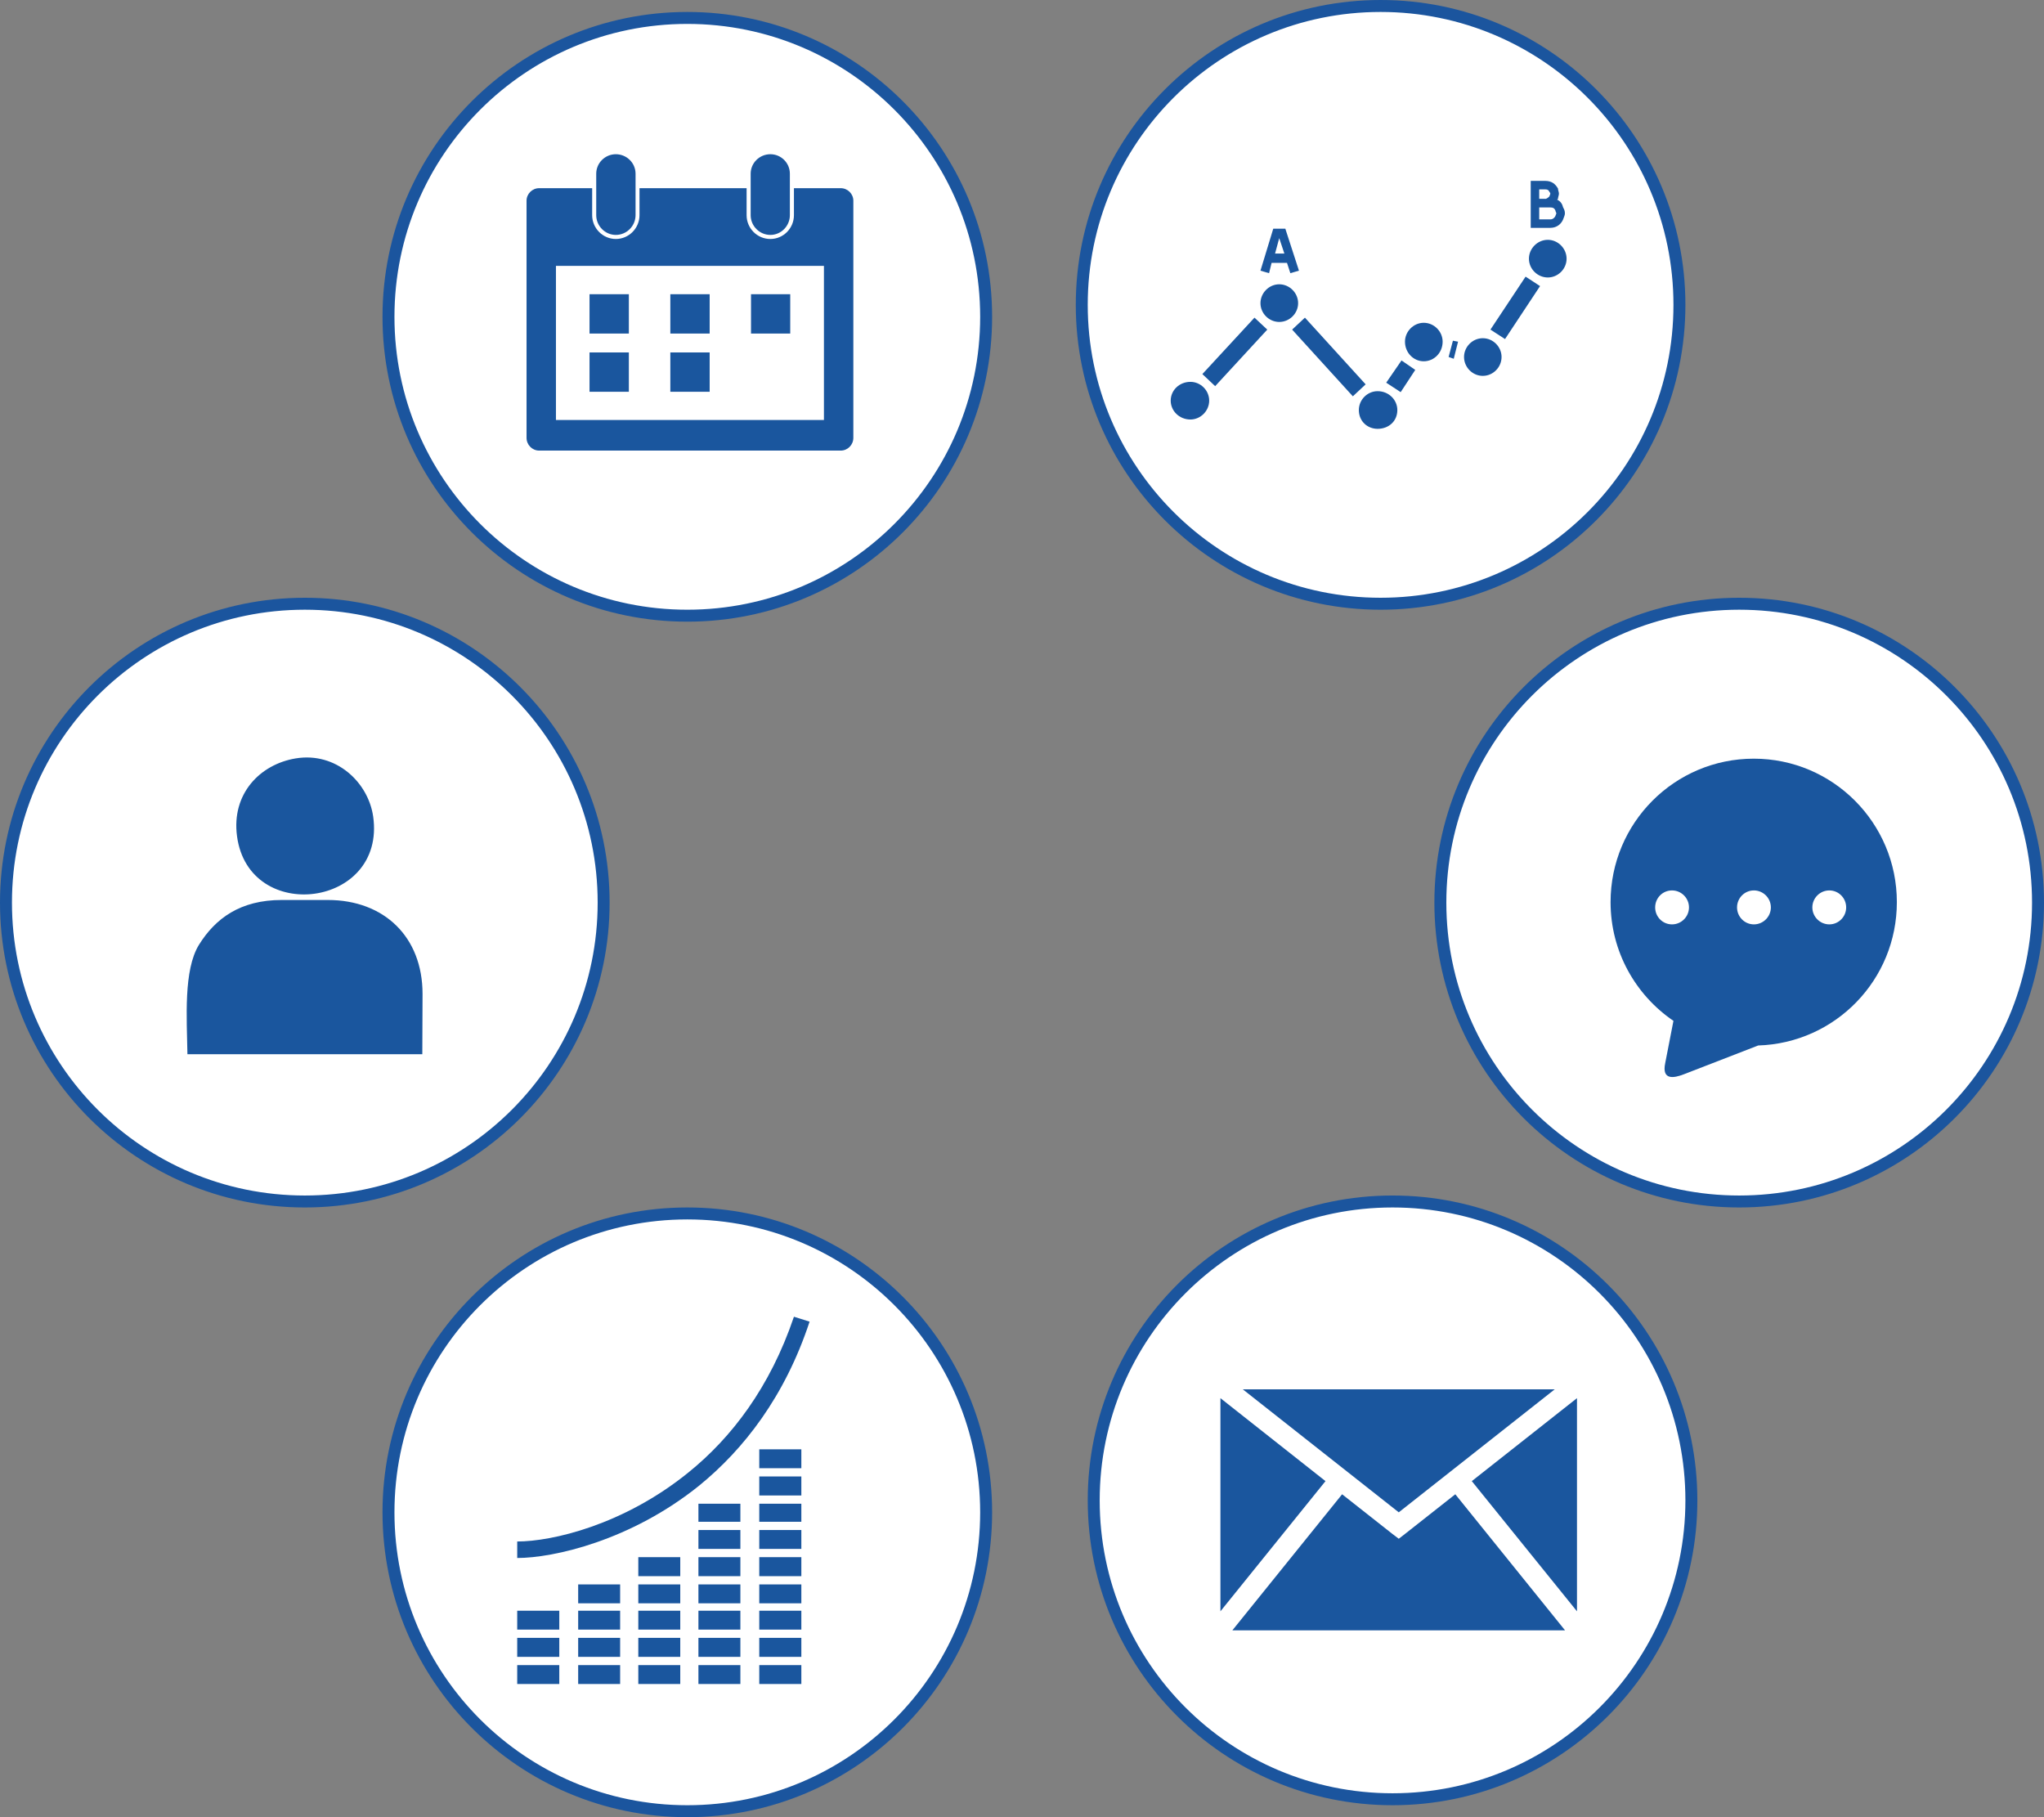
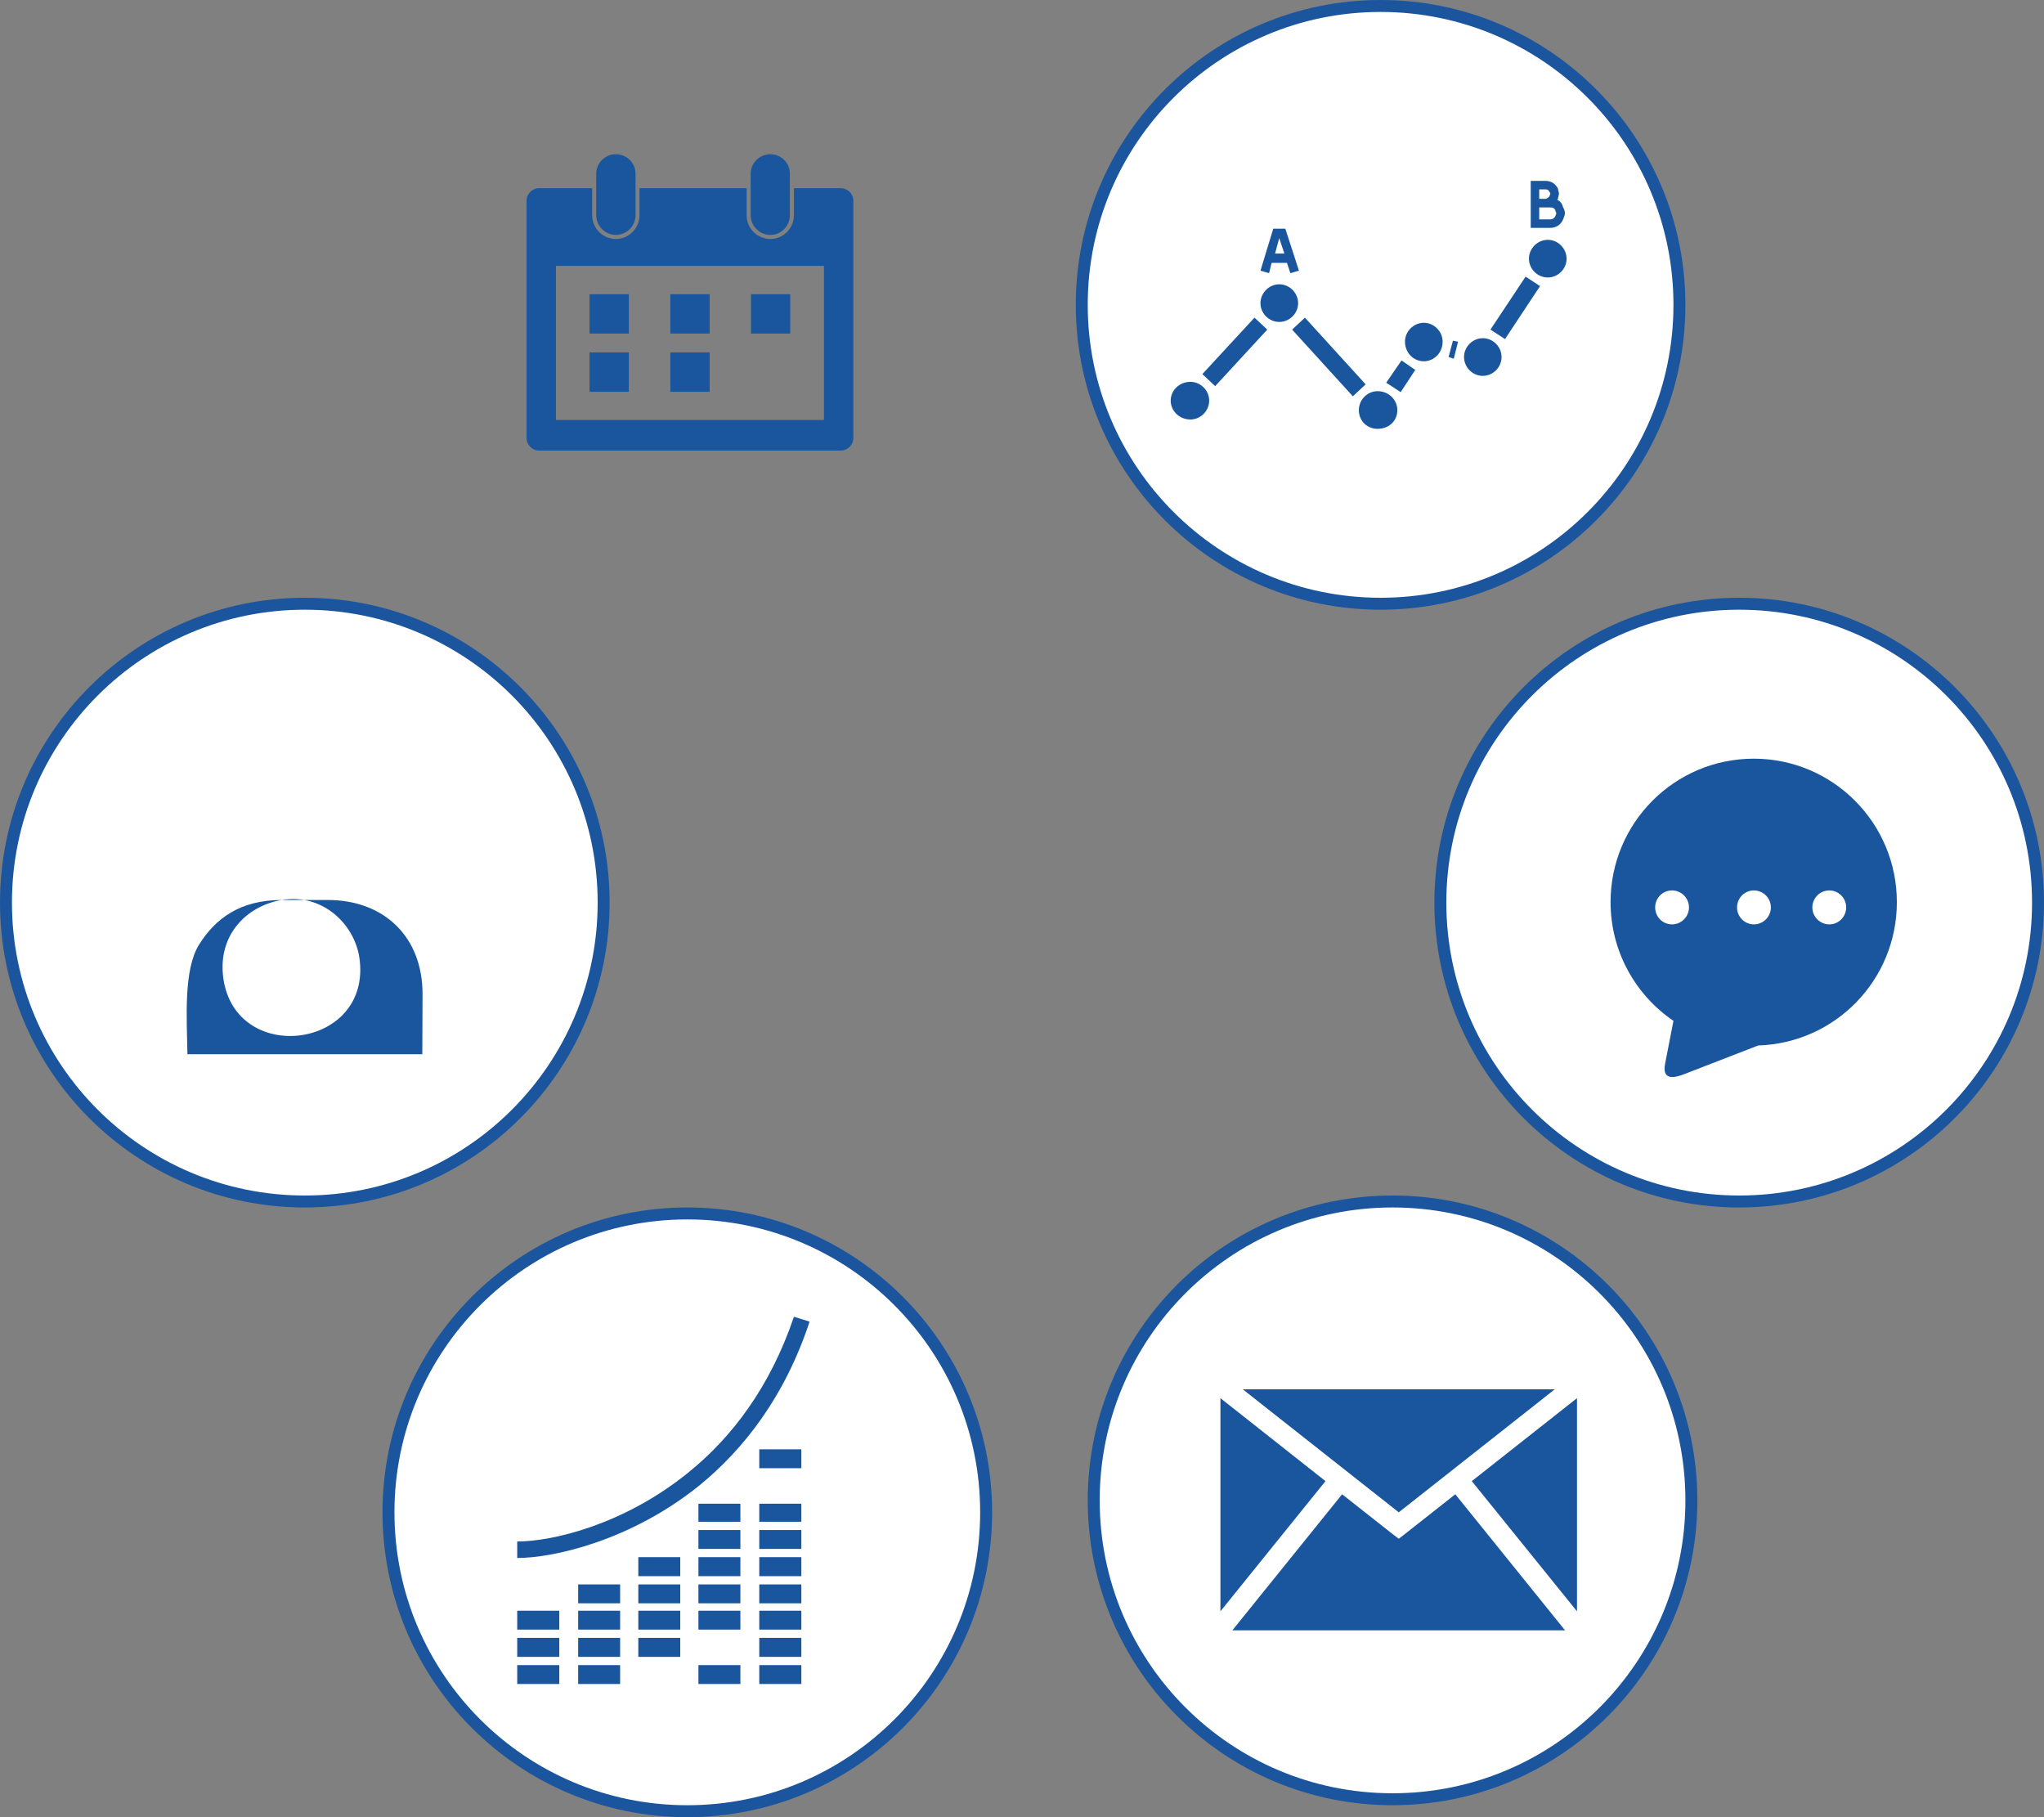
<svg xmlns="http://www.w3.org/2000/svg" id="uuid-90aa9178-3748-43d8-b10d-e6d4fd512415" data-name="レイヤー 1" viewBox="0 0 171 152">
  <rect x="0" y="0" width="171" height="152" fill="#808080" stroke="none" />
  <defs>
    <style>
      .uuid-ada7630e-a832-40ec-832d-d8072a5a0aed, .uuid-01d89f4b-aa11-4547-af1c-18df255a3f6c {
        fill: #1a569e;
      }

      .uuid-26862946-3b5c-4b04-b604-ce687bfed666 {
        fill: #fff;
        stroke: #1b559e;
        stroke-linecap: round;
        stroke-linejoin: round;
      }

      .uuid-01d89f4b-aa11-4547-af1c-18df255a3f6c {
        fill-rule: evenodd;
      }
    </style>
  </defs>
  <circle class="uuid-26862946-3b5c-4b04-b604-ce687bfed666" cx="115.5" cy="25.5" r="25" />
  <circle class="uuid-26862946-3b5c-4b04-b604-ce687bfed666" cx="145.5" cy="75.5" r="25" />
  <circle class="uuid-26862946-3b5c-4b04-b604-ce687bfed666" cx="116.5" cy="125.5" r="25" />
  <circle class="uuid-26862946-3b5c-4b04-b604-ce687bfed666" cx="57.5" cy="126.5" r="25" />
  <circle class="uuid-26862946-3b5c-4b04-b604-ce687bfed666" cx="25.5" cy="75.5" r="25" />
-   <circle class="uuid-26862946-3b5c-4b04-b604-ce687bfed666" cx="57.5" cy="26.5" r="25" />
  <path class="uuid-01d89f4b-aa11-4547-af1c-18df255a3f6c" d="M124.69,27.57l2.94-4.43,1.21.79-2.93,4.43-1.22-.79ZM121.55,28.5l.43.08-.36,1.43-.43-.15.36-1.36ZM115.97,32.01l1.28-1.86,1.15.79-1.22,1.86-1.21-.79ZM109.17,26.57l5.08,5.58-1.07,1-5.08-5.58,1.07-1ZM124.05,28.29c.86,0,1.57.72,1.57,1.57,0,.86-.71,1.58-1.57,1.58s-1.57-.72-1.57-1.58c0-.85.71-1.57,1.57-1.57ZM119.11,27c.86,0,1.58.72,1.58,1.58,0,.93-.72,1.64-1.58,1.64-.85,0-1.57-.71-1.57-1.64,0-.86.72-1.58,1.57-1.58ZM115.25,32.72c.93,0,1.65.72,1.65,1.58,0,.93-.72,1.57-1.65,1.57-.86,0-1.57-.64-1.57-1.57,0-.86.71-1.58,1.57-1.58ZM107.02,23.78c.86,0,1.58.72,1.58,1.58s-.72,1.57-1.58,1.57c-.85,0-1.57-.71-1.57-1.57s.72-1.58,1.57-1.58ZM99.59,31.94c.85,0,1.57.71,1.57,1.57s-.72,1.58-1.57,1.58c-.93,0-1.65-.72-1.65-1.58s.72-1.57,1.65-1.57ZM130.34,16.63l-.07.07c.29.14.43.36.5.65.08.14.15.28.15.5,0,.14-.07.28-.15.5-.14.35-.5.71-1.07.71h-1.64v-3.93h1.21c.57,0,.86.28,1.07.64,0,.14.08.29.08.43s-.08.29-.08.43ZM129.27,17.35h-.5v1h.93c.22,0,.36-.15.43-.29,0-.07.07-.14.07-.21,0-.08-.07-.15-.07-.22-.07-.21-.21-.28-.43-.28h-.43ZM128.77,16.63h.57c.15-.07.22-.14.29-.21,0-.08.07-.15.07-.22s-.07-.14-.07-.14c-.07-.15-.14-.22-.36-.22h-.5v.79ZM107.02,19.92l-.35,1.29h.78l-.43-1.29ZM105.45,22.64l1.07-3.51h1.01l1.14,3.51-.72.21-.28-.86h-1.29l-.21.86-.72-.21ZM129.49,20.06c.85,0,1.57.72,1.57,1.58s-.72,1.57-1.57,1.57c-.86,0-1.58-.71-1.58-1.57s.72-1.58,1.58-1.58ZM100.59,31.29l4.36-4.72,1.07,1-4.36,4.73-1.07-1.01Z" />
  <path class="uuid-ada7630e-a832-40ec-832d-d8072a5a0aed" d="M43.27,128.94c2.9,0,8.89-1.37,14.33-5.78,3.58-2.89,6.82-7.1,8.82-13.02l1.31.41c-2.07,6.27-5.51,10.68-9.23,13.71-5.72,4.61-12.2,6.06-15.23,6.06v-1.38Z" />
  <g>
    <rect class="uuid-ada7630e-a832-40ec-832d-d8072a5a0aed" x="63.52" y="139.28" width="3.52" height="1.58" />
    <rect class="uuid-ada7630e-a832-40ec-832d-d8072a5a0aed" x="63.52" y="137" width="3.52" height="1.59" />
    <rect class="uuid-ada7630e-a832-40ec-832d-d8072a5a0aed" x="63.52" y="134.73" width="3.52" height="1.58" />
    <rect class="uuid-ada7630e-a832-40ec-832d-d8072a5a0aed" x="63.52" y="132.53" width="3.52" height="1.58" />
    <rect class="uuid-ada7630e-a832-40ec-832d-d8072a5a0aed" x="63.52" y="130.25" width="3.52" height="1.59" />
    <rect class="uuid-ada7630e-a832-40ec-832d-d8072a5a0aed" x="63.52" y="127.98" width="3.52" height="1.58" />
    <rect class="uuid-ada7630e-a832-40ec-832d-d8072a5a0aed" x="63.52" y="125.78" width="3.52" height="1.51" />
-     <rect class="uuid-ada7630e-a832-40ec-832d-d8072a5a0aed" x="63.52" y="123.5" width="3.52" height="1.59" />
    <rect class="uuid-ada7630e-a832-40ec-832d-d8072a5a0aed" x="63.52" y="121.23" width="3.52" height="1.58" />
    <rect class="uuid-ada7630e-a832-40ec-832d-d8072a5a0aed" x="58.43" y="139.28" width="3.51" height="1.58" />
-     <rect class="uuid-ada7630e-a832-40ec-832d-d8072a5a0aed" x="58.43" y="137" width="3.51" height="1.59" />
    <rect class="uuid-ada7630e-a832-40ec-832d-d8072a5a0aed" x="58.43" y="134.73" width="3.51" height="1.58" />
    <rect class="uuid-ada7630e-a832-40ec-832d-d8072a5a0aed" x="58.43" y="132.53" width="3.51" height="1.58" />
    <rect class="uuid-ada7630e-a832-40ec-832d-d8072a5a0aed" x="58.43" y="130.25" width="3.51" height="1.59" />
    <rect class="uuid-ada7630e-a832-40ec-832d-d8072a5a0aed" x="58.43" y="127.98" width="3.51" height="1.58" />
    <rect class="uuid-ada7630e-a832-40ec-832d-d8072a5a0aed" x="58.43" y="125.78" width="3.51" height="1.51" />
  </g>
-   <rect class="uuid-ada7630e-a832-40ec-832d-d8072a5a0aed" x="53.4" y="139.28" width="3.51" height="1.58" />
  <rect class="uuid-ada7630e-a832-40ec-832d-d8072a5a0aed" x="53.4" y="137" width="3.51" height="1.59" />
  <rect class="uuid-ada7630e-a832-40ec-832d-d8072a5a0aed" x="53.4" y="134.73" width="3.51" height="1.58" />
  <rect class="uuid-ada7630e-a832-40ec-832d-d8072a5a0aed" x="53.4" y="132.53" width="3.51" height="1.58" />
  <rect class="uuid-ada7630e-a832-40ec-832d-d8072a5a0aed" x="53.4" y="130.25" width="3.51" height="1.59" />
  <rect class="uuid-ada7630e-a832-40ec-832d-d8072a5a0aed" x="48.37" y="139.28" width="3.51" height="1.58" />
  <rect class="uuid-ada7630e-a832-40ec-832d-d8072a5a0aed" x="48.37" y="137" width="3.51" height="1.59" />
  <rect class="uuid-ada7630e-a832-40ec-832d-d8072a5a0aed" x="48.37" y="134.73" width="3.51" height="1.58" />
  <rect class="uuid-ada7630e-a832-40ec-832d-d8072a5a0aed" x="48.37" y="132.53" width="3.51" height="1.58" />
  <rect class="uuid-ada7630e-a832-40ec-832d-d8072a5a0aed" x="43.27" y="139.28" width="3.52" height="1.58" />
  <rect class="uuid-ada7630e-a832-40ec-832d-d8072a5a0aed" x="43.27" y="137" width="3.52" height="1.59" />
  <rect class="uuid-ada7630e-a832-40ec-832d-d8072a5a0aed" x="43.27" y="134.73" width="3.52" height="1.58" />
  <path class="uuid-01d89f4b-aa11-4547-af1c-18df255a3f6c" d="M46.51,22.24h22.42v12.89h-22.42v-12.89ZM45.11,15.74h4.43v2.26c0,1.09.89,1.99,1.98,1.99s1.98-.9,1.98-1.99v-2.26h8.96v2.26c0,1.09.88,1.99,1.99,1.99,1.09,0,1.97-.9,1.97-1.99v-2.26h3.91c.59,0,1.06.48,1.06,1.05v19.83c0,.59-.47,1.07-1.06,1.07h-25.22c-.59,0-1.06-.48-1.06-1.07v-19.83c0-.57.47-1.05,1.06-1.05Z" />
  <rect class="uuid-ada7630e-a832-40ec-832d-d8072a5a0aed" x="62.83" y="24.61" width="3.28" height="3.29" />
  <rect class="uuid-ada7630e-a832-40ec-832d-d8072a5a0aed" x="49.32" y="24.61" width="3.29" height="3.29" />
  <rect class="uuid-ada7630e-a832-40ec-832d-d8072a5a0aed" x="49.32" y="29.48" width="3.29" height="3.29" />
  <rect class="uuid-ada7630e-a832-40ec-832d-d8072a5a0aed" x="56.08" y="29.48" width="3.29" height="3.29" />
  <rect class="uuid-ada7630e-a832-40ec-832d-d8072a5a0aed" x="56.08" y="24.61" width="3.29" height="3.29" />
  <path class="uuid-01d89f4b-aa11-4547-af1c-18df255a3f6c" d="M51.52,12.9c.91,0,1.65.73,1.65,1.63v3.47c0,.9-.74,1.65-1.65,1.65-.9,0-1.64-.75-1.64-1.65v-3.47c0-.9.74-1.63,1.64-1.63Z" />
  <path class="uuid-01d89f4b-aa11-4547-af1c-18df255a3f6c" d="M64.45,12.9c.9,0,1.63.73,1.63,1.63v3.47c0,.9-.73,1.65-1.63,1.65-.91,0-1.65-.75-1.65-1.65v-3.47c0-.9.74-1.63,1.65-1.63Z" />
  <path class="uuid-01d89f4b-aa11-4547-af1c-18df255a3f6c" d="M102.1,134.78v-17.83l8.79,6.94-8.79,10.89ZM130.93,136.37h-27.83l9.18-11.38,4.2,3.31.54.41.53-.41,4.2-3.31,9.18,11.38ZM131.93,116.95v17.83l-8.8-10.89,8.8-6.94Z" />
  <polygon class="uuid-01d89f4b-aa11-4547-af1c-18df255a3f6c" points="103.97 116.21 130.07 116.21 117.02 126.5 103.97 116.21" />
  <path class="uuid-01d89f4b-aa11-4547-af1c-18df255a3f6c" d="M139.88,74.48c.78,0,1.42.64,1.42,1.42s-.64,1.42-1.42,1.42c-.79,0-1.41-.64-1.41-1.42s.62-1.42,1.41-1.42ZM146.73,74.48c.78,0,1.42.64,1.42,1.42s-.64,1.42-1.42,1.42-1.41-.64-1.41-1.42.63-1.42,1.41-1.42ZM153.04,74.48c.78,0,1.41.64,1.41,1.42s-.63,1.42-1.41,1.42-1.42-.64-1.42-1.42.64-1.42,1.42-1.42ZM146.72,63.46c6.61,0,11.97,5.37,11.97,12,0,6.51-5.15,11.79-11.6,11.99l-6.22,2.41c-.83.32-1.86.52-1.56-.93l.69-3.54c-3.17-2.16-5.26-5.8-5.26-9.93,0-6.63,5.36-12,11.98-12Z" />
-   <path class="uuid-01d89f4b-aa11-4547-af1c-18df255a3f6c" d="M23.57,75.28c-3.48,0-5.55,1.55-6.92,3.74-1.31,2.11-1.02,6.15-.97,9.16h19.65l.02-5.04c0-4.77-3.21-7.86-7.93-7.86h-3.85ZM24.72,63.44c-2.97.5-5.37,2.96-4.89,6.51.99,7.4,12.47,5.97,11.39-1.65-.41-2.86-3.1-5.43-6.5-4.86Z" />
+   <path class="uuid-01d89f4b-aa11-4547-af1c-18df255a3f6c" d="M23.57,75.28c-3.48,0-5.55,1.55-6.92,3.74-1.31,2.11-1.02,6.15-.97,9.16h19.65l.02-5.04c0-4.77-3.21-7.86-7.93-7.86h-3.85Zc-2.97.5-5.37,2.96-4.89,6.51.99,7.4,12.47,5.97,11.39-1.65-.41-2.86-3.1-5.43-6.5-4.86Z" />
</svg>